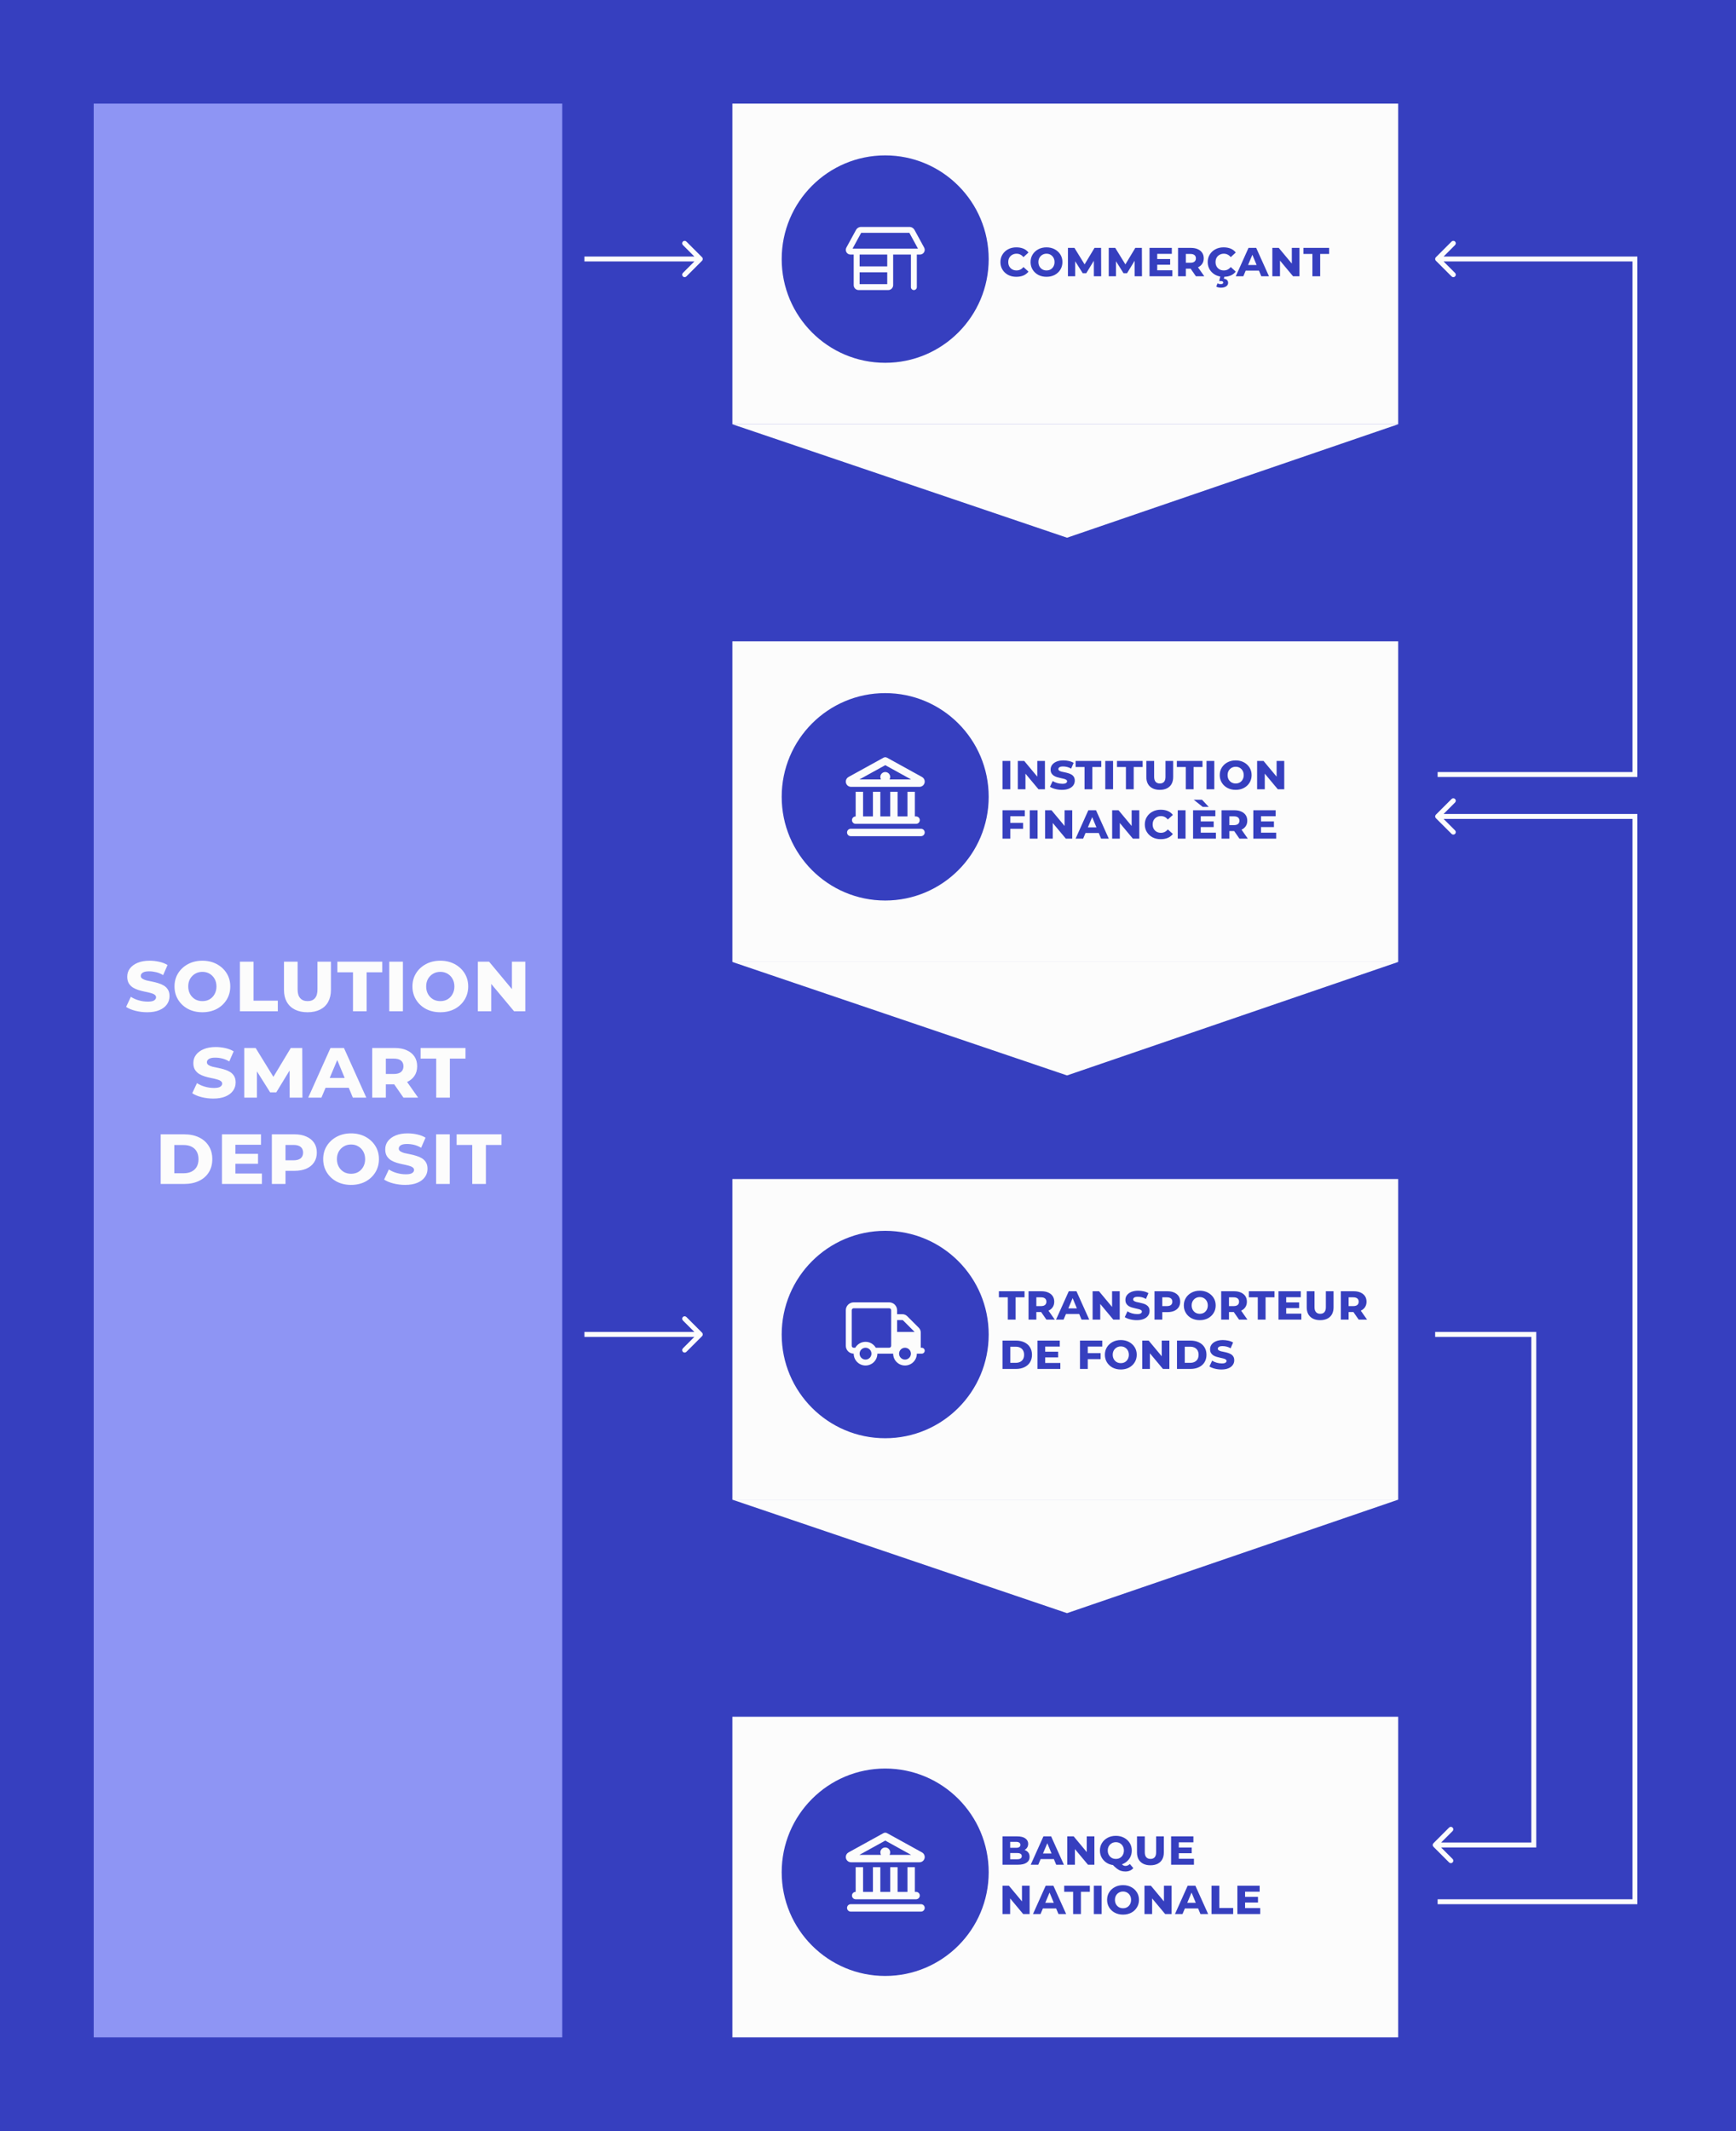
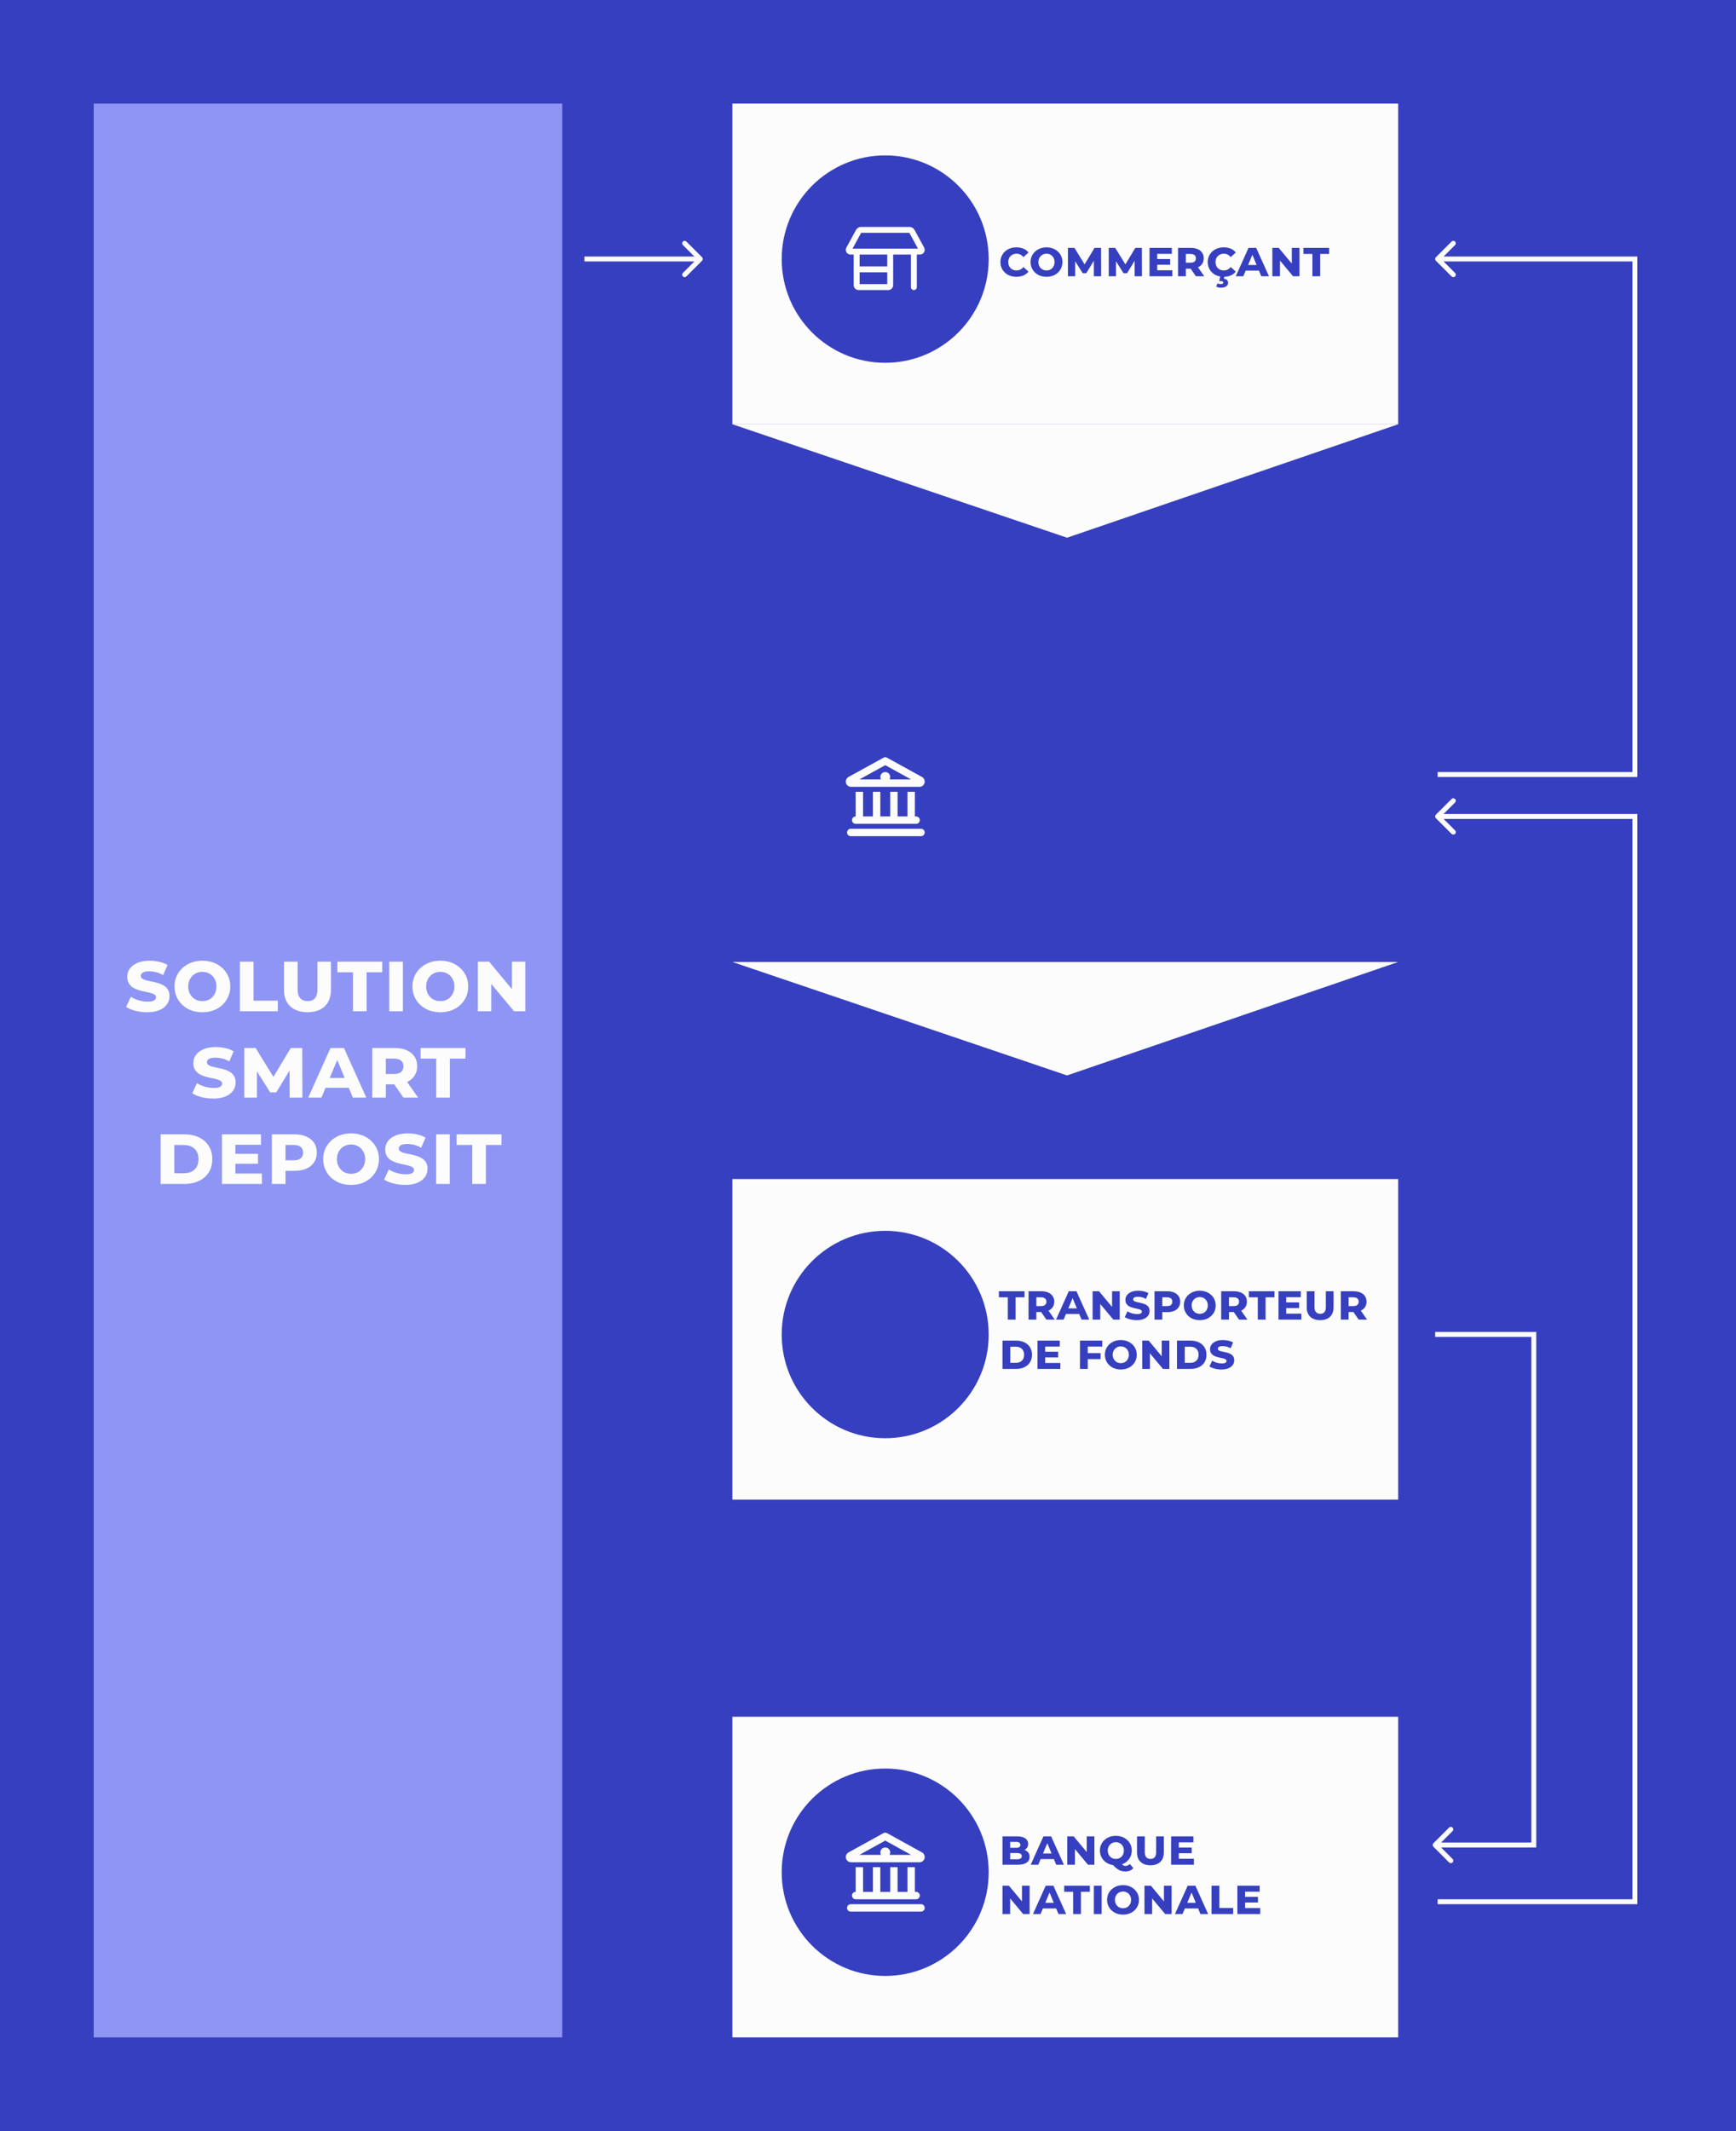
<svg xmlns="http://www.w3.org/2000/svg" width="704" height="864" viewBox="0 0 704 864" fill="none">
  <g clip-path="url(#clip0_1758_1986)">
    <rect width="704" height="864" fill="#FCFCFC" />
    <rect width="704" height="864" fill="#363FBF" />
    <g filter="url(#filter0_d_1758_1986)">
      <rect x="38" y="40" width="190" height="784" fill="#8E95F4" />
    </g>
    <path d="M68.747 403.875C68.747 405.135 68.385 406.255 67.662 407.235C66.962 408.215 65.935 408.985 64.582 409.545C63.252 410.105 61.607 410.385 59.647 410.385C58.037 410.385 56.45 410.187 54.887 409.79C53.347 409.393 52.098 408.868 51.142 408.215L53.067 404.12C53.977 404.727 55.038 405.205 56.252 405.555C57.465 405.905 58.702 406.08 59.962 406.08C61.198 406.08 62.062 405.905 62.552 405.555C63.042 405.205 63.287 404.797 63.287 404.33C63.287 403.863 63.065 403.49 62.622 403.21C62.202 402.93 61.642 402.708 60.942 402.545C60.265 402.358 59.507 402.183 58.667 402.02C57.85 401.857 57.022 401.647 56.182 401.39C55.365 401.133 54.607 400.795 53.907 400.375C53.23 399.932 52.67 399.36 52.227 398.66C51.807 397.937 51.597 397.038 51.597 395.965C51.597 394.705 51.958 393.597 52.682 392.64C53.428 391.66 54.478 390.89 55.832 390.33C57.185 389.77 58.795 389.49 60.662 389.49C61.922 389.49 63.205 389.63 64.512 389.91C65.818 390.19 66.962 390.633 67.942 391.24L66.157 395.335C65.247 394.775 64.302 394.378 63.322 394.145C62.365 393.912 61.408 393.795 60.452 393.795C59.285 393.795 58.433 393.97 57.897 394.32C57.36 394.67 57.092 395.113 57.092 395.65C57.092 396.117 57.302 396.49 57.722 396.77C58.142 397.05 58.69 397.283 59.367 397.47C60.067 397.633 60.837 397.797 61.677 397.96C62.517 398.123 63.345 398.333 64.162 398.59C64.978 398.823 65.737 399.15 66.437 399.57C67.137 399.99 67.697 400.55 68.117 401.25C68.537 401.927 68.747 402.802 68.747 403.875ZM82.074 410.385C79.904 410.385 77.967 409.942 76.264 409.055C74.561 408.145 73.219 406.897 72.239 405.31C71.259 403.723 70.769 401.927 70.769 399.92C70.769 397.913 71.259 396.128 72.239 394.565C73.219 393.002 74.561 391.765 76.264 390.855C77.967 389.945 79.904 389.49 82.074 389.49C84.244 389.49 86.181 389.945 87.884 390.855C89.587 391.765 90.929 393.002 91.909 394.565C92.889 396.128 93.379 397.913 93.379 399.92C93.379 401.927 92.889 403.723 91.909 405.31C90.929 406.897 89.587 408.145 87.884 409.055C86.181 409.942 84.244 410.385 82.074 410.385ZM82.074 405.87C83.194 405.87 84.174 405.625 85.014 405.135C85.877 404.622 86.554 403.91 87.044 403C87.534 402.09 87.779 401.075 87.779 399.955C87.779 398.788 87.534 397.762 87.044 396.875C86.554 395.988 85.877 395.288 85.014 394.775C84.174 394.262 83.194 394.005 82.074 394.005C80.977 394.005 79.997 394.262 79.134 394.775C78.271 395.288 77.582 395.988 77.069 396.875C76.579 397.762 76.334 398.777 76.334 399.92C76.334 401.063 76.579 402.09 77.069 403C77.582 403.91 78.271 404.622 79.134 405.135C79.997 405.625 80.977 405.87 82.074 405.87ZM97.293 410V389.875H102.823V405.695H112.658V410H97.293ZM124.684 410.385C122.7 410.385 120.997 410.023 119.574 409.3C118.15 408.577 117.054 407.538 116.284 406.185C115.537 404.808 115.164 403.187 115.164 401.32V389.875H120.694V401.145C120.694 402.708 121.044 403.887 121.744 404.68C122.444 405.473 123.447 405.87 124.754 405.87C126.06 405.87 127.052 405.473 127.729 404.68C128.405 403.887 128.744 402.708 128.744 401.145V389.875H134.204V401.32C134.204 403.187 133.83 404.808 133.084 406.185C132.337 407.538 131.252 408.577 129.829 409.3C128.405 410.023 126.69 410.385 124.684 410.385ZM143.148 410V394.18H136.813V389.875H155.013V394.18H148.678V410H143.148ZM157.859 410V389.875H163.389V410H157.859ZM178.563 410.385C176.393 410.385 174.457 409.942 172.753 409.055C171.05 408.145 169.708 406.897 168.728 405.31C167.748 403.723 167.258 401.927 167.258 399.92C167.258 397.913 167.748 396.128 168.728 394.565C169.708 393.002 171.05 391.765 172.753 390.855C174.457 389.945 176.393 389.49 178.563 389.49C180.733 389.49 182.67 389.945 184.373 390.855C186.077 391.765 187.418 393.002 188.398 394.565C189.378 396.128 189.868 397.913 189.868 399.92C189.868 401.927 189.378 403.723 188.398 405.31C187.418 406.897 186.077 408.145 184.373 409.055C182.67 409.942 180.733 410.385 178.563 410.385ZM178.563 405.87C179.683 405.87 180.663 405.625 181.503 405.135C182.367 404.622 183.043 403.91 183.533 403C184.023 402.09 184.268 401.075 184.268 399.955C184.268 398.788 184.023 397.762 183.533 396.875C183.043 395.988 182.367 395.288 181.503 394.775C180.663 394.262 179.683 394.005 178.563 394.005C177.467 394.005 176.487 394.262 175.623 394.775C174.76 395.288 174.072 395.988 173.558 396.875C173.068 397.762 172.823 398.777 172.823 399.92C172.823 401.063 173.068 402.09 173.558 403C174.072 403.91 174.76 404.622 175.623 405.135C176.487 405.625 177.467 405.87 178.563 405.87ZM193.782 410V389.875H198.332L209.672 403.49H207.607V389.875H213.032V410H208.482L197.107 396.385H199.207V410H193.782ZM95.561 438.875C95.561 440.135 95.199 441.255 94.476 442.235C93.776 443.215 92.749 443.985 91.396 444.545C90.066 445.105 88.421 445.385 86.461 445.385C84.851 445.385 83.264 445.187 81.701 444.79C80.161 444.393 78.912 443.868 77.956 443.215L79.881 439.12C80.791 439.727 81.852 440.205 83.066 440.555C84.279 440.905 85.516 441.08 86.776 441.08C88.012 441.08 88.876 440.905 89.366 440.555C89.856 440.205 90.101 439.797 90.101 439.33C90.101 438.863 89.879 438.49 89.436 438.21C89.016 437.93 88.456 437.708 87.756 437.545C87.079 437.358 86.321 437.183 85.481 437.02C84.664 436.857 83.836 436.647 82.996 436.39C82.179 436.133 81.421 435.795 80.721 435.375C80.044 434.932 79.484 434.36 79.041 433.66C78.621 432.937 78.411 432.038 78.411 430.965C78.411 429.705 78.772 428.597 79.496 427.64C80.242 426.66 81.292 425.89 82.646 425.33C83.999 424.77 85.609 424.49 87.476 424.49C88.736 424.49 90.019 424.63 91.326 424.91C92.632 425.19 93.776 425.633 94.756 426.24L92.971 430.335C92.061 429.775 91.116 429.378 90.136 429.145C89.179 428.912 88.222 428.795 87.266 428.795C86.099 428.795 85.247 428.97 84.711 429.32C84.174 429.67 83.906 430.113 83.906 430.65C83.906 431.117 84.116 431.49 84.536 431.77C84.956 432.05 85.504 432.283 86.181 432.47C86.881 432.633 87.651 432.797 88.491 432.96C89.331 433.123 90.159 433.333 90.976 433.59C91.792 433.823 92.551 434.15 93.251 434.57C93.951 434.99 94.511 435.55 94.931 436.25C95.351 436.927 95.561 437.802 95.561 438.875ZM99.053 445V424.875H103.673L112.003 438.42H109.763L117.918 424.875H122.573L122.643 445H117.463L117.428 432.75H118.198L112.038 442.865H109.553L103.183 432.75H104.198V445H99.053ZM124.993 445L134.023 424.875H139.483L148.548 445H143.088L135.843 427.535H137.698L130.348 445H124.993ZM129.928 441.01L131.363 437.02H141.303L142.738 441.01H129.928ZM150.938 445V424.875H160.108C161.974 424.875 163.573 425.178 164.903 425.785C166.256 426.368 167.306 427.208 168.053 428.305C168.799 429.402 169.173 430.732 169.173 432.295C169.173 433.812 168.799 435.118 168.053 436.215C167.306 437.312 166.256 438.152 164.903 438.735C163.573 439.318 161.974 439.61 160.108 439.61H153.983L156.468 437.265V445H150.938ZM163.608 445L158.533 437.685H164.413L169.558 445H163.608ZM156.468 437.895L154.438 435.41H159.723C161.006 435.41 161.974 435.142 162.628 434.605C163.281 434.045 163.608 433.275 163.608 432.295C163.608 431.292 163.281 430.522 162.628 429.985C161.974 429.448 161.006 429.18 159.723 429.18H154.438L156.468 426.695V437.895ZM176.9 445V429.18H170.565V424.875H188.765V429.18H182.43V445H176.9ZM65.164 480V459.875H74.649C76.959 459.875 78.966 460.283 80.669 461.1C82.395 461.917 83.725 463.083 84.659 464.6C85.615 466.093 86.094 467.878 86.094 469.955C86.094 472.008 85.615 473.793 84.659 475.31C83.725 476.803 82.395 477.958 80.669 478.775C78.966 479.592 76.959 480 74.649 480H65.164ZM70.694 475.66H74.474C75.71 475.66 76.772 475.438 77.659 474.995C78.569 474.552 79.269 473.91 79.759 473.07C80.249 472.207 80.494 471.168 80.494 469.955C80.494 468.718 80.249 467.68 79.759 466.84C79.269 465.977 78.569 465.323 77.659 464.88C76.772 464.437 75.71 464.215 74.474 464.215H70.694V475.66ZM94.912 467.785H104.642V471.81H94.912V467.785ZM95.472 475.765H106.217V480H90.013V459.875H105.832V464.11H95.472V475.765ZM110.247 480V459.875H119.417C121.284 459.875 122.882 460.178 124.212 460.785C125.565 461.368 126.615 462.208 127.362 463.305C128.109 464.402 128.482 465.732 128.482 467.295C128.482 468.812 128.109 470.13 127.362 471.25C126.615 472.37 125.565 473.222 124.212 473.805C122.882 474.388 121.284 474.68 119.417 474.68H113.292L115.777 472.265V480H110.247ZM115.777 472.895L113.747 470.41H119.032C120.315 470.41 121.284 470.142 121.937 469.605C122.59 469.045 122.917 468.275 122.917 467.295C122.917 466.292 122.59 465.522 121.937 464.985C121.284 464.448 120.315 464.18 119.032 464.18H113.747L115.777 461.695V472.895ZM142.367 480.385C140.197 480.385 138.26 479.942 136.557 479.055C134.854 478.145 133.512 476.897 132.532 475.31C131.552 473.723 131.062 471.927 131.062 469.92C131.062 467.913 131.552 466.128 132.532 464.565C133.512 463.002 134.854 461.765 136.557 460.855C138.26 459.945 140.197 459.49 142.367 459.49C144.537 459.49 146.474 459.945 148.177 460.855C149.88 461.765 151.222 463.002 152.202 464.565C153.182 466.128 153.672 467.913 153.672 469.92C153.672 471.927 153.182 473.723 152.202 475.31C151.222 476.897 149.88 478.145 148.177 479.055C146.474 479.942 144.537 480.385 142.367 480.385ZM142.367 475.87C143.487 475.87 144.467 475.625 145.307 475.135C146.17 474.622 146.847 473.91 147.337 473C147.827 472.09 148.072 471.075 148.072 469.955C148.072 468.788 147.827 467.762 147.337 466.875C146.847 465.988 146.17 465.288 145.307 464.775C144.467 464.262 143.487 464.005 142.367 464.005C141.27 464.005 140.29 464.262 139.427 464.775C138.564 465.288 137.875 465.988 137.362 466.875C136.872 467.762 136.627 468.777 136.627 469.92C136.627 471.063 136.872 472.09 137.362 473C137.875 473.91 138.564 474.622 139.427 475.135C140.29 475.625 141.27 475.87 142.367 475.87ZM173.371 473.875C173.371 475.135 173.009 476.255 172.286 477.235C171.586 478.215 170.559 478.985 169.206 479.545C167.876 480.105 166.231 480.385 164.271 480.385C162.661 480.385 161.074 480.187 159.511 479.79C157.971 479.393 156.722 478.868 155.766 478.215L157.691 474.12C158.601 474.727 159.662 475.205 160.876 475.555C162.089 475.905 163.326 476.08 164.586 476.08C165.822 476.08 166.686 475.905 167.176 475.555C167.666 475.205 167.911 474.797 167.911 474.33C167.911 473.863 167.689 473.49 167.246 473.21C166.826 472.93 166.266 472.708 165.566 472.545C164.889 472.358 164.131 472.183 163.291 472.02C162.474 471.857 161.646 471.647 160.806 471.39C159.989 471.133 159.231 470.795 158.531 470.375C157.854 469.932 157.294 469.36 156.851 468.66C156.431 467.937 156.221 467.038 156.221 465.965C156.221 464.705 156.582 463.597 157.306 462.64C158.052 461.66 159.102 460.89 160.456 460.33C161.809 459.77 163.419 459.49 165.286 459.49C166.546 459.49 167.829 459.63 169.136 459.91C170.442 460.19 171.586 460.633 172.566 461.24L170.781 465.335C169.871 464.775 168.926 464.378 167.946 464.145C166.989 463.912 166.032 463.795 165.076 463.795C163.909 463.795 163.057 463.97 162.521 464.32C161.984 464.67 161.716 465.113 161.716 465.65C161.716 466.117 161.926 466.49 162.346 466.77C162.766 467.05 163.314 467.283 163.991 467.47C164.691 467.633 165.461 467.797 166.301 467.96C167.141 468.123 167.969 468.333 168.786 468.59C169.602 468.823 170.361 469.15 171.061 469.57C171.761 469.99 172.321 470.55 172.741 471.25C173.161 471.927 173.371 472.802 173.371 473.875ZM176.863 480V459.875H182.393V480H176.863ZM191.512 480V464.18H185.177V459.875H203.377V464.18H197.042V480H191.512Z" fill="#FCFCFC" />
    <g filter="url(#filter1_d_1758_1986)">
      <rect x="297" y="40" width="270" height="130" fill="#FCFCFC" />
      <path d="M567 170L432.714 216L297 170L567 170Z" fill="#FCFCFC" />
    </g>
    <path d="M412.12 112.22C410.893 112.22 409.793 111.967 408.82 111.46C407.86 110.94 407.1 110.233 406.54 109.34C405.98 108.433 405.7 107.407 405.7 106.26C405.7 105.1 405.98 104.073 406.54 103.18C407.1 102.273 407.86 101.567 408.82 101.06C409.793 100.54 410.893 100.28 412.12 100.28C413.2 100.28 414.147 100.447 414.96 100.78C415.787 101.1 416.493 101.633 417.08 102.38L415.04 104.24C414.653 103.773 414.227 103.427 413.76 103.2C413.293 102.973 412.787 102.86 412.24 102.86C411.587 102.86 411.007 103.007 410.5 103.3C409.993 103.58 409.593 103.973 409.3 104.48C409.02 104.987 408.88 105.58 408.88 106.26C408.88 106.927 409.02 107.513 409.3 108.02C409.593 108.527 409.993 108.927 410.5 109.22C411.007 109.5 411.587 109.64 412.24 109.64C412.787 109.64 413.293 109.527 413.76 109.3C414.227 109.073 414.653 108.727 415.04 108.26L417.08 110.12C416.493 110.853 415.787 111.387 414.96 111.72C414.147 112.053 413.2 112.22 412.12 112.22ZM424.387 112.22C423.147 112.22 422.04 111.967 421.067 111.46C420.093 110.94 419.327 110.227 418.767 109.32C418.207 108.413 417.927 107.387 417.927 106.24C417.927 105.093 418.207 104.073 418.767 103.18C419.327 102.287 420.093 101.58 421.067 101.06C422.04 100.54 423.147 100.28 424.387 100.28C425.627 100.28 426.733 100.54 427.707 101.06C428.68 101.58 429.447 102.287 430.007 103.18C430.567 104.073 430.847 105.093 430.847 106.24C430.847 107.387 430.567 108.413 430.007 109.32C429.447 110.227 428.68 110.94 427.707 111.46C426.733 111.967 425.627 112.22 424.387 112.22ZM424.387 109.64C425.027 109.64 425.587 109.5 426.067 109.22C426.56 108.927 426.947 108.52 427.227 108C427.507 107.48 427.647 106.9 427.647 106.26C427.647 105.593 427.507 105.007 427.227 104.5C426.947 103.993 426.56 103.593 426.067 103.3C425.587 103.007 425.027 102.86 424.387 102.86C423.76 102.86 423.2 103.007 422.707 103.3C422.213 103.593 421.82 103.993 421.527 104.5C421.247 105.007 421.107 105.587 421.107 106.24C421.107 106.893 421.247 107.48 421.527 108C421.82 108.52 422.213 108.927 422.707 109.22C423.2 109.5 423.76 109.64 424.387 109.64ZM433.083 112V100.5H435.723L440.483 108.24H439.203L443.863 100.5H446.523L446.563 112H443.603L443.583 105H444.023L440.503 110.78H439.083L435.443 105H436.023V112H433.083ZM449.626 112V100.5H452.266L457.026 108.24H455.746L460.406 100.5H463.066L463.106 112H460.146L460.126 105H460.566L457.046 110.78H455.626L451.986 105H452.566V112H449.626ZM468.969 105.02H474.529V107.32H468.969V105.02ZM469.289 109.58H475.429V112H466.169V100.5H475.209V102.92H469.289V109.58ZM477.731 112V100.5H482.971C484.038 100.5 484.951 100.673 485.711 101.02C486.485 101.353 487.085 101.833 487.511 102.46C487.938 103.087 488.151 103.847 488.151 104.74C488.151 105.607 487.938 106.353 487.511 106.98C487.085 107.607 486.485 108.087 485.711 108.42C484.951 108.753 484.038 108.92 482.971 108.92H479.471L480.891 107.58V112H477.731ZM484.971 112L482.071 107.82H485.431L488.371 112H484.971ZM480.891 107.94L479.731 106.52H482.751C483.485 106.52 484.038 106.367 484.411 106.06C484.785 105.74 484.971 105.3 484.971 104.74C484.971 104.167 484.785 103.727 484.411 103.42C484.038 103.113 483.485 102.96 482.751 102.96H479.731L480.891 101.54V107.94ZM496.183 112.22C494.956 112.22 493.856 111.967 492.883 111.46C491.923 110.94 491.163 110.233 490.603 109.34C490.043 108.433 489.763 107.407 489.763 106.26C489.763 105.1 490.043 104.073 490.603 103.18C491.163 102.273 491.923 101.567 492.883 101.06C493.856 100.54 494.956 100.28 496.183 100.28C497.263 100.28 498.209 100.447 499.023 100.78C499.849 101.1 500.556 101.633 501.143 102.38L499.103 104.24C498.716 103.773 498.289 103.427 497.823 103.2C497.356 102.973 496.849 102.86 496.303 102.86C495.649 102.86 495.069 103.007 494.563 103.3C494.056 103.58 493.656 103.973 493.363 104.48C493.083 104.987 492.943 105.58 492.943 106.26C492.943 106.927 493.083 107.513 493.363 108.02C493.656 108.527 494.056 108.927 494.563 109.22C495.069 109.5 495.649 109.64 496.303 109.64C496.849 109.64 497.356 109.527 497.823 109.3C498.289 109.073 498.716 108.727 499.103 108.26L501.143 110.12C500.556 110.853 499.849 111.387 499.023 111.72C498.209 112.053 497.263 112.22 496.183 112.22ZM495.103 116.64C494.756 116.64 494.416 116.6 494.083 116.52C493.763 116.44 493.483 116.34 493.243 116.22L493.723 114.88C493.923 114.973 494.129 115.047 494.342 115.1C494.556 115.153 494.783 115.18 495.023 115.18C495.396 115.18 495.663 115.12 495.823 115C495.983 114.88 496.063 114.727 496.063 114.54C496.063 114.367 495.983 114.227 495.823 114.12C495.676 114.013 495.429 113.96 495.083 113.96H494.403L494.923 111.84H496.583L496.303 113C496.903 113.067 497.343 113.253 497.623 113.56C497.903 113.88 498.043 114.247 498.043 114.66C498.043 115.26 497.776 115.74 497.243 116.1C496.709 116.46 495.996 116.64 495.103 116.64ZM501.148 112L506.308 100.5H509.428L514.608 112H511.488L507.348 102.02H508.408L504.208 112H501.148ZM503.968 109.72L504.788 107.44H510.468L511.288 109.72H503.968ZM515.974 112V100.5H518.574L525.054 108.28H523.874V100.5H526.974V112H524.374L517.874 104.22H519.074V112H515.974ZM532.216 112V102.96H528.596V100.5H538.996V102.96H535.376V112H532.216Z" fill="#363FBF" />
    <g filter="url(#filter2_d_1758_1986)">
-       <rect x="297" y="258" width="270" height="130" fill="#FCFCFC" />
      <path d="M567 388L432.714 434L297 388L567 388Z" fill="#FCFCFC" />
    </g>
    <path d="M406.54 320V308.5H409.7V320H406.54ZM412.751 320V308.5H415.351L421.831 316.28H420.651V308.5H423.751V320H421.151L414.651 312.22H415.851V320H412.751ZM435.853 316.5C435.853 317.22 435.646 317.86 435.233 318.42C434.833 318.98 434.246 319.42 433.473 319.74C432.713 320.06 431.773 320.22 430.653 320.22C429.733 320.22 428.826 320.107 427.933 319.88C427.053 319.653 426.34 319.353 425.793 318.98L426.893 316.64C427.413 316.987 428.02 317.26 428.713 317.46C429.406 317.66 430.113 317.76 430.833 317.76C431.54 317.76 432.033 317.66 432.313 317.46C432.593 317.26 432.733 317.027 432.733 316.76C432.733 316.493 432.606 316.28 432.353 316.12C432.113 315.96 431.793 315.833 431.393 315.74C431.006 315.633 430.573 315.533 430.093 315.44C429.626 315.347 429.153 315.227 428.673 315.08C428.206 314.933 427.773 314.74 427.373 314.5C426.986 314.247 426.666 313.92 426.413 313.52C426.173 313.107 426.053 312.593 426.053 311.98C426.053 311.26 426.26 310.627 426.673 310.08C427.1 309.52 427.7 309.08 428.473 308.76C429.246 308.44 430.166 308.28 431.233 308.28C431.953 308.28 432.686 308.36 433.433 308.52C434.18 308.68 434.833 308.933 435.393 309.28L434.373 311.62C433.853 311.3 433.313 311.073 432.753 310.94C432.206 310.807 431.66 310.74 431.113 310.74C430.446 310.74 429.96 310.84 429.653 311.04C429.346 311.24 429.193 311.493 429.193 311.8C429.193 312.067 429.313 312.28 429.553 312.44C429.793 312.6 430.106 312.733 430.493 312.84C430.893 312.933 431.333 313.027 431.813 313.12C432.293 313.213 432.766 313.333 433.233 313.48C433.7 313.613 434.133 313.8 434.533 314.04C434.933 314.28 435.253 314.6 435.493 315C435.733 315.387 435.853 315.887 435.853 316.5ZM439.813 320V310.96H436.193V308.5H446.593V310.96H442.973V320H439.813ZM448.22 320V308.5H451.38V320H448.22ZM456.591 320V310.96H452.971V308.5H463.371V310.96H459.751V320H456.591ZM470.317 320.22C469.184 320.22 468.21 320.013 467.397 319.6C466.584 319.187 465.957 318.593 465.517 317.82C465.09 317.033 464.877 316.107 464.877 315.04V308.5H468.037V314.94C468.037 315.833 468.237 316.507 468.637 316.96C469.037 317.413 469.61 317.64 470.357 317.64C471.104 317.64 471.67 317.413 472.057 316.96C472.444 316.507 472.637 315.833 472.637 314.94V308.5H475.757V315.04C475.757 316.107 475.544 317.033 475.117 317.82C474.69 318.593 474.07 319.187 473.257 319.6C472.444 320.013 471.464 320.22 470.317 320.22ZM480.868 320V310.96H477.248V308.5H487.648V310.96H484.028V320H480.868ZM489.274 320V308.5H492.434V320H489.274ZM501.105 320.22C499.865 320.22 498.759 319.967 497.785 319.46C496.812 318.94 496.045 318.227 495.485 317.32C494.925 316.413 494.645 315.387 494.645 314.24C494.645 313.093 494.925 312.073 495.485 311.18C496.045 310.287 496.812 309.58 497.785 309.06C498.759 308.54 499.865 308.28 501.105 308.28C502.345 308.28 503.452 308.54 504.425 309.06C505.399 309.58 506.165 310.287 506.725 311.18C507.285 312.073 507.565 313.093 507.565 314.24C507.565 315.387 507.285 316.413 506.725 317.32C506.165 318.227 505.399 318.94 504.425 319.46C503.452 319.967 502.345 320.22 501.105 320.22ZM501.105 317.64C501.745 317.64 502.305 317.5 502.785 317.22C503.279 316.927 503.665 316.52 503.945 316C504.225 315.48 504.365 314.9 504.365 314.26C504.365 313.593 504.225 313.007 503.945 312.5C503.665 311.993 503.279 311.593 502.785 311.3C502.305 311.007 501.745 310.86 501.105 310.86C500.479 310.86 499.919 311.007 499.425 311.3C498.932 311.593 498.539 311.993 498.245 312.5C497.965 313.007 497.825 313.587 497.825 314.24C497.825 314.893 497.965 315.48 498.245 316C498.539 316.52 498.932 316.927 499.425 317.22C499.919 317.5 500.479 317.64 501.105 317.64ZM509.802 320V308.5H512.402L518.882 316.28H517.702V308.5H520.802V320H518.202L511.702 312.22H512.902V320H509.802ZM409.38 333.6H414.9V336.02H409.38V333.6ZM409.7 340H406.54V328.5H415.58V330.92H409.7V340ZM417.614 340V328.5H420.774V340H417.614ZM423.825 340V328.5H426.425L432.905 336.28H431.725V328.5H434.825V340H432.225L425.725 332.22H426.925V340H423.825ZM436.187 340L441.347 328.5H444.467L449.647 340H446.527L442.387 330.02H443.447L439.247 340H436.187ZM439.007 337.72L439.827 335.44H445.507L446.327 337.72H439.007ZM451.013 340V328.5H453.613L460.093 336.28H458.913V328.5H462.013V340H459.413L452.913 332.22H454.113V340H451.013ZM470.675 340.22C469.448 340.22 468.348 339.967 467.375 339.46C466.415 338.94 465.655 338.233 465.095 337.34C464.535 336.433 464.255 335.407 464.255 334.26C464.255 333.1 464.535 332.073 465.095 331.18C465.655 330.273 466.415 329.567 467.375 329.06C468.348 328.54 469.448 328.28 470.675 328.28C471.755 328.28 472.701 328.447 473.515 328.78C474.341 329.1 475.048 329.633 475.635 330.38L473.595 332.24C473.208 331.773 472.781 331.427 472.315 331.2C471.848 330.973 471.341 330.86 470.795 330.86C470.141 330.86 469.561 331.007 469.055 331.3C468.548 331.58 468.148 331.973 467.855 332.48C467.575 332.987 467.435 333.58 467.435 334.26C467.435 334.927 467.575 335.513 467.855 336.02C468.148 336.527 468.548 336.927 469.055 337.22C469.561 337.5 470.141 337.64 470.795 337.64C471.341 337.64 471.848 337.527 472.315 337.3C472.781 337.073 473.208 336.727 473.595 336.26L475.635 338.12C475.048 338.853 474.341 339.387 473.515 339.72C472.701 340.053 471.755 340.22 470.675 340.22ZM477.614 340V328.5H480.774V340H477.614ZM486.625 333.02H492.185V335.32H486.625V333.02ZM486.945 337.58H493.085V340H483.825V328.5H492.865V330.92H486.945V337.58ZM487.725 327.12L484.105 324.24H487.465L490.165 327.12H487.725ZM495.388 340V328.5H500.628C501.694 328.5 502.608 328.673 503.368 329.02C504.141 329.353 504.741 329.833 505.168 330.46C505.594 331.087 505.808 331.847 505.808 332.74C505.808 333.607 505.594 334.353 505.168 334.98C504.741 335.607 504.141 336.087 503.368 336.42C502.608 336.753 501.694 336.92 500.628 336.92H497.128L498.548 335.58V340H495.388ZM502.628 340L499.728 335.82H503.088L506.028 340H502.628ZM498.548 335.94L497.388 334.52H500.408C501.141 334.52 501.694 334.367 502.068 334.06C502.441 333.74 502.628 333.3 502.628 332.74C502.628 332.167 502.441 331.727 502.068 331.42C501.694 331.113 501.141 330.96 500.408 330.96H497.388L498.548 329.54V335.94ZM511.059 333.02H516.619V335.32H511.059V333.02ZM511.379 337.58H517.519V340H508.259V328.5H517.299V330.92H511.379V337.58Z" fill="#363FBF" />
    <g filter="url(#filter3_d_1758_1986)">
      <rect x="297" y="476" width="270" height="130" fill="#FCFCFC" />
-       <path d="M567 606L432.714 652L297 606L567 606Z" fill="#FCFCFC" />
    </g>
    <path d="M408.7 535V525.96H405.08V523.5H415.48V525.96H411.86V535H408.7ZM417.106 535V523.5H422.346C423.413 523.5 424.326 523.673 425.086 524.02C425.86 524.353 426.46 524.833 426.886 525.46C427.313 526.087 427.526 526.847 427.526 527.74C427.526 528.607 427.313 529.353 426.886 529.98C426.46 530.607 425.86 531.087 425.086 531.42C424.326 531.753 423.413 531.92 422.346 531.92H418.846L420.266 530.58V535H417.106ZM424.346 535L421.446 530.82H424.806L427.746 535H424.346ZM420.266 530.94L419.106 529.52H422.126C422.86 529.52 423.413 529.367 423.786 529.06C424.16 528.74 424.346 528.3 424.346 527.74C424.346 527.167 424.16 526.727 423.786 526.42C423.413 526.113 422.86 525.96 422.126 525.96H419.106L420.266 524.54V530.94ZM428.257 535L433.418 523.5H436.538L441.718 535H438.598L434.458 525.02H435.518L431.318 535H428.257ZM431.077 532.72L431.898 530.44H437.578L438.398 532.72H431.077ZM443.083 535V523.5H445.683L452.163 531.28H450.983V523.5H454.083V535H451.483L444.983 527.22H446.183V535H443.083ZM466.185 531.5C466.185 532.22 465.978 532.86 465.565 533.42C465.165 533.98 464.578 534.42 463.805 534.74C463.045 535.06 462.105 535.22 460.985 535.22C460.065 535.22 459.158 535.107 458.265 534.88C457.385 534.653 456.672 534.353 456.125 533.98L457.225 531.64C457.745 531.987 458.352 532.26 459.045 532.46C459.738 532.66 460.445 532.76 461.165 532.76C461.872 532.76 462.365 532.66 462.645 532.46C462.925 532.26 463.065 532.027 463.065 531.76C463.065 531.493 462.938 531.28 462.685 531.12C462.445 530.96 462.125 530.833 461.725 530.74C461.338 530.633 460.905 530.533 460.425 530.44C459.958 530.347 459.485 530.227 459.005 530.08C458.538 529.933 458.105 529.74 457.705 529.5C457.318 529.247 456.998 528.92 456.745 528.52C456.505 528.107 456.385 527.593 456.385 526.98C456.385 526.26 456.592 525.627 457.005 525.08C457.432 524.52 458.032 524.08 458.805 523.76C459.578 523.44 460.498 523.28 461.565 523.28C462.285 523.28 463.018 523.36 463.765 523.52C464.512 523.68 465.165 523.933 465.725 524.28L464.705 526.62C464.185 526.3 463.645 526.073 463.085 525.94C462.538 525.807 461.992 525.74 461.445 525.74C460.778 525.74 460.292 525.84 459.985 526.04C459.678 526.24 459.525 526.493 459.525 526.8C459.525 527.067 459.645 527.28 459.885 527.44C460.125 527.6 460.438 527.733 460.825 527.84C461.225 527.933 461.665 528.027 462.145 528.12C462.625 528.213 463.098 528.333 463.565 528.48C464.032 528.613 464.465 528.8 464.865 529.04C465.265 529.28 465.585 529.6 465.825 530C466.065 530.387 466.185 530.887 466.185 531.5ZM468.181 535V523.5H473.421C474.487 523.5 475.401 523.673 476.161 524.02C476.934 524.353 477.534 524.833 477.961 525.46C478.387 526.087 478.601 526.847 478.601 527.74C478.601 528.607 478.387 529.36 477.961 530C477.534 530.64 476.934 531.127 476.161 531.46C475.401 531.793 474.487 531.96 473.421 531.96H469.921L471.341 530.58V535H468.181ZM471.341 530.94L470.181 529.52H473.201C473.934 529.52 474.487 529.367 474.861 529.06C475.234 528.74 475.421 528.3 475.421 527.74C475.421 527.167 475.234 526.727 474.861 526.42C474.487 526.113 473.934 525.96 473.201 525.96H470.181L471.341 524.54V530.94ZM486.535 535.22C485.295 535.22 484.188 534.967 483.215 534.46C482.242 533.94 481.475 533.227 480.915 532.32C480.355 531.413 480.075 530.387 480.075 529.24C480.075 528.093 480.355 527.073 480.915 526.18C481.475 525.287 482.242 524.58 483.215 524.06C484.188 523.54 485.295 523.28 486.535 523.28C487.775 523.28 488.882 523.54 489.855 524.06C490.828 524.58 491.595 525.287 492.155 526.18C492.715 527.073 492.995 528.093 492.995 529.24C492.995 530.387 492.715 531.413 492.155 532.32C491.595 533.227 490.828 533.94 489.855 534.46C488.882 534.967 487.775 535.22 486.535 535.22ZM486.535 532.64C487.175 532.64 487.735 532.5 488.215 532.22C488.708 531.927 489.095 531.52 489.375 531C489.655 530.48 489.795 529.9 489.795 529.26C489.795 528.593 489.655 528.007 489.375 527.5C489.095 526.993 488.708 526.593 488.215 526.3C487.735 526.007 487.175 525.86 486.535 525.86C485.908 525.86 485.348 526.007 484.855 526.3C484.362 526.593 483.968 526.993 483.675 527.5C483.395 528.007 483.255 528.587 483.255 529.24C483.255 529.893 483.395 530.48 483.675 531C483.968 531.52 484.362 531.927 484.855 532.22C485.348 532.5 485.908 532.64 486.535 532.64ZM495.231 535V523.5H500.471C501.538 523.5 502.451 523.673 503.211 524.02C503.985 524.353 504.585 524.833 505.011 525.46C505.438 526.087 505.651 526.847 505.651 527.74C505.651 528.607 505.438 529.353 505.011 529.98C504.585 530.607 503.985 531.087 503.211 531.42C502.451 531.753 501.538 531.92 500.471 531.92H496.971L498.391 530.58V535H495.231ZM502.471 535L499.571 530.82H502.931L505.871 535H502.471ZM498.391 530.94L497.231 529.52H500.251C500.985 529.52 501.538 529.367 501.911 529.06C502.285 528.74 502.471 528.3 502.471 527.74C502.471 527.167 502.285 526.727 501.911 526.42C501.538 526.113 500.985 525.96 500.251 525.96H497.231L498.391 524.54V530.94ZM510.067 535V525.96H506.447V523.5H516.847V525.96H513.227V535H510.067ZM521.274 528.02H526.834V530.32H521.274V528.02ZM521.594 532.58H527.734V535H518.474V523.5H527.514V525.92H521.594V532.58ZM535.356 535.22C534.223 535.22 533.249 535.013 532.436 534.6C531.623 534.187 530.996 533.593 530.556 532.82C530.129 532.033 529.916 531.107 529.916 530.04V523.5H533.076V529.94C533.076 530.833 533.276 531.507 533.676 531.96C534.076 532.413 534.649 532.64 535.396 532.64C536.143 532.64 536.709 532.413 537.096 531.96C537.483 531.507 537.676 530.833 537.676 529.94V523.5H540.796V530.04C540.796 531.107 540.583 532.033 540.156 532.82C539.729 533.593 539.109 534.187 538.296 534.6C537.483 535.013 536.503 535.22 535.356 535.22ZM543.747 535V523.5H548.987C550.054 523.5 550.967 523.673 551.727 524.02C552.5 524.353 553.1 524.833 553.527 525.46C553.954 526.087 554.167 526.847 554.167 527.74C554.167 528.607 553.954 529.353 553.527 529.98C553.1 530.607 552.5 531.087 551.727 531.42C550.967 531.753 550.054 531.92 548.987 531.92H545.487L546.907 530.58V535H543.747ZM550.987 535L548.087 530.82H551.447L554.387 535H550.987ZM546.907 530.94L545.747 529.52H548.767C549.5 529.52 550.054 529.367 550.427 529.06C550.8 528.74 550.987 528.3 550.987 527.74C550.987 527.167 550.8 526.727 550.427 526.42C550.054 526.113 549.5 525.96 548.767 525.96H545.747L546.907 524.54V530.94ZM406.54 555V543.5H411.96C413.28 543.5 414.427 543.733 415.4 544.2C416.387 544.667 417.147 545.333 417.68 546.2C418.227 547.053 418.5 548.073 418.5 549.26C418.5 550.433 418.227 551.453 417.68 552.32C417.147 553.173 416.387 553.833 415.4 554.3C414.427 554.767 413.28 555 411.96 555H406.54ZM409.7 552.52H411.86C412.567 552.52 413.173 552.393 413.68 552.14C414.2 551.887 414.6 551.52 414.88 551.04C415.16 550.547 415.3 549.953 415.3 549.26C415.3 548.553 415.16 547.96 414.88 547.48C414.6 546.987 414.2 546.613 413.68 546.36C413.173 546.107 412.567 545.98 411.86 545.98H409.7V552.52ZM423.539 548.02H429.099V550.32H423.539V548.02ZM423.859 552.58H429.999V555H420.739V543.5H429.779V545.92H423.859V552.58ZM440.806 548.6H446.326V551.02H440.806V548.6ZM441.126 555H437.966V543.5H447.006V545.92H441.126V555ZM454.523 555.22C453.283 555.22 452.177 554.967 451.203 554.46C450.23 553.94 449.463 553.227 448.903 552.32C448.343 551.413 448.063 550.387 448.063 549.24C448.063 548.093 448.343 547.073 448.903 546.18C449.463 545.287 450.23 544.58 451.203 544.06C452.177 543.54 453.283 543.28 454.523 543.28C455.763 543.28 456.87 543.54 457.843 544.06C458.817 544.58 459.583 545.287 460.143 546.18C460.703 547.073 460.983 548.093 460.983 549.24C460.983 550.387 460.703 551.413 460.143 552.32C459.583 553.227 458.817 553.94 457.843 554.46C456.87 554.967 455.763 555.22 454.523 555.22ZM454.523 552.64C455.163 552.64 455.723 552.5 456.203 552.22C456.697 551.927 457.083 551.52 457.363 551C457.643 550.48 457.783 549.9 457.783 549.26C457.783 548.593 457.643 548.007 457.363 547.5C457.083 546.993 456.697 546.593 456.203 546.3C455.723 546.007 455.163 545.86 454.523 545.86C453.897 545.86 453.337 546.007 452.843 546.3C452.35 546.593 451.957 546.993 451.663 547.5C451.383 548.007 451.243 548.587 451.243 549.24C451.243 549.893 451.383 550.48 451.663 551C451.957 551.52 452.35 551.927 452.843 552.22C453.337 552.5 453.897 552.64 454.523 552.64ZM463.22 555V543.5H465.82L472.3 551.28H471.12V543.5H474.22V555H471.62L465.12 547.22H466.32V555H463.22ZM477.302 555V543.5H482.722C484.042 543.5 485.188 543.733 486.162 544.2C487.148 544.667 487.908 545.333 488.442 546.2C488.988 547.053 489.262 548.073 489.262 549.26C489.262 550.433 488.988 551.453 488.442 552.32C487.908 553.173 487.148 553.833 486.162 554.3C485.188 554.767 484.042 555 482.722 555H477.302ZM480.462 552.52H482.622C483.328 552.52 483.935 552.393 484.442 552.14C484.962 551.887 485.362 551.52 485.642 551.04C485.922 550.547 486.062 549.953 486.062 549.26C486.062 548.553 485.922 547.96 485.642 547.48C485.362 546.987 484.962 546.613 484.442 546.36C483.935 546.107 483.328 545.98 482.622 545.98H480.462V552.52ZM500.521 551.5C500.521 552.22 500.314 552.86 499.901 553.42C499.501 553.98 498.914 554.42 498.141 554.74C497.381 555.06 496.441 555.22 495.321 555.22C494.401 555.22 493.494 555.107 492.601 554.88C491.721 554.653 491.008 554.353 490.461 553.98L491.561 551.64C492.081 551.987 492.688 552.26 493.381 552.46C494.074 552.66 494.781 552.76 495.501 552.76C496.208 552.76 496.701 552.66 496.981 552.46C497.261 552.26 497.401 552.027 497.401 551.76C497.401 551.493 497.274 551.28 497.021 551.12C496.781 550.96 496.461 550.833 496.061 550.74C495.674 550.633 495.241 550.533 494.761 550.44C494.294 550.347 493.821 550.227 493.341 550.08C492.874 549.933 492.441 549.74 492.041 549.5C491.654 549.247 491.334 548.92 491.081 548.52C490.841 548.107 490.721 547.593 490.721 546.98C490.721 546.26 490.928 545.627 491.341 545.08C491.768 544.52 492.368 544.08 493.141 543.76C493.914 543.44 494.834 543.28 495.901 543.28C496.621 543.28 497.354 543.36 498.101 543.52C498.848 543.68 499.501 543.933 500.061 544.28L499.041 546.62C498.521 546.3 497.981 546.073 497.421 545.94C496.874 545.807 496.328 545.74 495.781 545.74C495.114 545.74 494.628 545.84 494.321 546.04C494.014 546.24 493.861 546.493 493.861 546.8C493.861 547.067 493.981 547.28 494.221 547.44C494.461 547.6 494.774 547.733 495.161 547.84C495.561 547.933 496.001 548.027 496.481 548.12C496.961 548.213 497.434 548.333 497.901 548.48C498.368 548.613 498.801 548.8 499.201 549.04C499.601 549.28 499.921 549.6 500.161 550C500.401 550.387 500.521 550.887 500.521 551.5Z" fill="#363FBF" />
    <path d="M581.293 748.707C580.902 748.317 580.902 747.683 581.293 747.293L587.657 740.929C588.047 740.538 588.681 740.538 589.071 740.929C589.462 741.319 589.462 741.953 589.071 742.343L583.414 748L589.071 753.657C589.462 754.047 589.462 754.681 589.071 755.071C588.681 755.462 588.047 755.462 587.657 755.071L581.293 748.707ZM622 748L623 748L623 749L622 749L622 748ZM622 541L622 540L623 540L623 541L622 541ZM582 748L582 747L622 747L622 748L622 749L582 749L582 748ZM622 748L621 748L621 541L622 541L623 541L623 748L622 748ZM622 541L622 542L582 542L582 541L582 540L622 540L622 541Z" fill="#FCFCFC" />
    <g filter="url(#filter4_d_1758_1986)">
      <rect x="297" y="694" width="270" height="130" fill="#FCFCFC" />
    </g>
    <path d="M406.54 756V744.5H412.42C413.94 744.5 415.073 744.78 415.82 745.34C416.58 745.9 416.96 746.627 416.96 747.52C416.96 748.4 416.64 749.113 416 749.66C415.373 750.207 414.493 750.48 413.36 750.48L413.68 749.72C414.867 749.72 415.807 749.993 416.5 750.54C417.193 751.073 417.54 751.84 417.54 752.84C417.54 753.827 417.133 754.6 416.32 755.16C415.507 755.72 414.313 756 412.74 756H406.54ZM409.66 753.78H412.52C413.12 753.78 413.573 753.673 413.88 753.46C414.2 753.247 414.36 752.933 414.36 752.52C414.36 752.093 414.2 751.78 413.88 751.58C413.573 751.367 413.12 751.26 412.52 751.26H409.34V749.14H412.02C412.607 749.14 413.047 749.04 413.34 748.84C413.647 748.64 413.8 748.34 413.8 747.94C413.8 747.54 413.647 747.24 413.34 747.04C413.047 746.827 412.607 746.72 412.02 746.72H409.66V753.78ZM417.984 756L423.144 744.5H426.264L431.444 756H428.324L424.184 746.02H425.244L421.044 756H417.984ZM420.804 753.72L421.624 751.44H427.304L428.124 753.72H420.804ZM432.81 756V744.5H435.41L441.89 752.28H440.71V744.5H443.81V756H441.21L434.71 748.22H435.91V756H432.81ZM452.512 756.22C451.272 756.22 450.165 755.967 449.192 755.46C448.218 754.94 447.452 754.227 446.892 753.32C446.332 752.413 446.052 751.387 446.052 750.24C446.052 749.093 446.332 748.073 446.892 747.18C447.452 746.287 448.218 745.58 449.192 745.06C450.165 744.54 451.272 744.28 452.512 744.28C453.752 744.28 454.858 744.54 455.832 745.06C456.805 745.58 457.572 746.287 458.132 747.18C458.692 748.073 458.972 749.093 458.972 750.24C458.972 751.387 458.692 752.413 458.132 753.32C457.572 754.227 456.805 754.94 455.832 755.46C454.858 755.967 453.752 756.22 452.512 756.22ZM456.372 758.74C455.705 758.74 455.092 758.647 454.532 758.46C453.985 758.287 453.425 757.973 452.852 757.52C452.292 757.08 451.652 756.48 450.932 755.72L454.252 754.92C454.545 755.32 454.798 755.633 455.012 755.86C455.238 756.087 455.465 756.247 455.692 756.34C455.918 756.433 456.165 756.48 456.432 756.48C457.072 756.48 457.652 756.22 458.172 755.7L459.592 757.36C459.205 757.827 458.738 758.173 458.192 758.4C457.645 758.627 457.038 758.74 456.372 758.74ZM452.512 753.64C453.152 753.64 453.712 753.5 454.192 753.22C454.685 752.927 455.072 752.52 455.352 752C455.632 751.48 455.772 750.893 455.772 750.24C455.772 749.587 455.632 749.007 455.352 748.5C455.072 747.993 454.685 747.593 454.192 747.3C453.712 747.007 453.152 746.86 452.512 746.86C451.885 746.86 451.325 747.007 450.832 747.3C450.338 747.593 449.945 747.993 449.652 748.5C449.372 749.007 449.232 749.587 449.232 750.24C449.232 750.893 449.372 751.48 449.652 752C449.945 752.52 450.338 752.927 450.832 753.22C451.325 753.5 451.885 753.64 452.512 753.64ZM466.528 756.22C465.395 756.22 464.421 756.013 463.608 755.6C462.795 755.187 462.168 754.593 461.728 753.82C461.301 753.033 461.088 752.107 461.088 751.04V744.5H464.248V750.94C464.248 751.833 464.448 752.507 464.848 752.96C465.248 753.413 465.821 753.64 466.568 753.64C467.315 753.64 467.881 753.413 468.268 752.96C468.655 752.507 468.848 751.833 468.848 750.94V744.5H471.968V751.04C471.968 752.107 471.755 753.033 471.328 753.82C470.901 754.593 470.281 755.187 469.468 755.6C468.655 756.013 467.675 756.22 466.528 756.22ZM477.719 749.02H483.279V751.32H477.719V749.02ZM478.039 753.58H484.179V756H474.919V744.5H483.959V746.92H478.039V753.58ZM406.54 776V764.5H409.14L415.62 772.28H414.44V764.5H417.54V776H414.94L408.44 768.22H409.64V776H406.54ZM418.902 776L424.062 764.5H427.182L432.362 776H429.242L425.102 766.02H426.162L421.962 776H418.902ZM421.722 773.72L422.542 771.44H428.222L429.042 773.72H421.722ZM435.184 776V766.96H431.564V764.5H441.964V766.96H438.344V776H435.184ZM443.591 776V764.5H446.751V776H443.591ZM455.422 776.22C454.182 776.22 453.075 775.967 452.102 775.46C451.128 774.94 450.362 774.227 449.802 773.32C449.242 772.413 448.962 771.387 448.962 770.24C448.962 769.093 449.242 768.073 449.802 767.18C450.362 766.287 451.128 765.58 452.102 765.06C453.075 764.54 454.182 764.28 455.422 764.28C456.662 764.28 457.768 764.54 458.742 765.06C459.715 765.58 460.482 766.287 461.042 767.18C461.602 768.073 461.882 769.093 461.882 770.24C461.882 771.387 461.602 772.413 461.042 773.32C460.482 774.227 459.715 774.94 458.742 775.46C457.768 775.967 456.662 776.22 455.422 776.22ZM455.422 773.64C456.062 773.64 456.622 773.5 457.102 773.22C457.595 772.927 457.982 772.52 458.262 772C458.542 771.48 458.682 770.9 458.682 770.26C458.682 769.593 458.542 769.007 458.262 768.5C457.982 767.993 457.595 767.593 457.102 767.3C456.622 767.007 456.062 766.86 455.422 766.86C454.795 766.86 454.235 767.007 453.742 767.3C453.248 767.593 452.855 767.993 452.562 768.5C452.282 769.007 452.142 769.587 452.142 770.24C452.142 770.893 452.282 771.48 452.562 772C452.855 772.52 453.248 772.927 453.742 773.22C454.235 773.5 454.795 773.64 455.422 773.64ZM464.118 776V764.5H466.718L473.198 772.28H472.018V764.5H475.118V776H472.518L466.018 768.22H467.218V776H464.118ZM476.48 776L481.64 764.5H484.76L489.94 776H486.82L482.68 766.02H483.74L479.54 776H476.48ZM479.3 773.72L480.12 771.44H485.8L486.62 773.72H479.3ZM491.306 776V764.5H494.466V773.54H500.086V776H491.306ZM504.594 769.02H510.154V771.32H504.594V769.02ZM504.914 773.58H511.054V776H501.794V764.5H510.834V766.92H504.914V773.58Z" fill="#363FBF" />
    <path d="M284.707 105.707C285.098 105.317 285.098 104.683 284.707 104.293L278.343 97.929C277.953 97.538 277.319 97.538 276.929 97.929C276.538 98.32 276.538 98.953 276.929 99.343L282.586 105L276.929 110.657C276.538 111.047 276.538 111.681 276.929 112.071C277.319 112.462 277.953 112.462 278.343 112.071L284.707 105.707ZM237 105V106H260.5V105V104H237V105ZM260.5 105V106H284V105V104H260.5V105Z" fill="#FCFCFC" />
-     <path d="M284.707 541.707C285.098 541.317 285.098 540.683 284.707 540.293L278.343 533.929C277.953 533.538 277.319 533.538 276.929 533.929C276.538 534.319 276.538 534.953 276.929 535.343L282.586 541L276.929 546.657C276.538 547.047 276.538 547.681 276.929 548.071C277.319 548.462 277.953 548.462 278.343 548.071L284.707 541.707ZM237 541V542H260.5V541V540H237V541ZM260.5 541V542H284V541V540H260.5V541Z" fill="#FCFCFC" />
    <path d="M663 314L664 314L664 315L663 315L663 314ZM663 105L663 104L664 104L664 105L663 105ZM582.293 105.707C581.902 105.317 581.902 104.683 582.293 104.293L588.657 97.929C589.047 97.538 589.681 97.538 590.071 97.929C590.462 98.32 590.462 98.953 590.071 99.343L584.414 105L590.071 110.657C590.462 111.047 590.462 111.681 590.071 112.071C589.681 112.462 589.047 112.462 588.657 112.071L582.293 105.707ZM583 314L583 313L663 313L663 314L663 315L583 315L583 314ZM663 314L662 314L662 105L663 105L664 105L664 314L663 314ZM663 105L663 106L583 106L583 105L583 104L663 104L663 105Z" fill="#FCFCFC" />
    <path d="M663 771L664 771L664 772L663 772L663 771ZM663 331L663 330L664 330L664 331L663 331ZM582.293 331.707C581.902 331.317 581.902 330.683 582.293 330.293L588.657 323.929C589.047 323.538 589.681 323.538 590.071 323.929C590.462 324.319 590.462 324.953 590.071 325.343L584.414 331L590.071 336.657C590.462 337.047 590.462 337.681 590.071 338.071C589.681 338.462 589.047 338.462 588.657 338.071L582.293 331.707ZM583 771L583 770L663 770L663 771L663 772L583 772L583 771ZM663 771L662 771L662 331L663 331L664 331L664 771L663 771ZM663 331L663 332L583 332L583 331L583 330L663 330L663 331Z" fill="#FCFCFC" />
    <ellipse cx="358.971" cy="105.044" rx="41.971" ry="42.044" fill="#363FBF" />
    <g clip-path="url(#clip1_1758_1986)">
      <path d="M343 101.29C343 100.97 343.08 100.655 343.235 100.375L347.12 93.25C347.54 92.48 348.345 92 349.225 92H368.775C369.655 92 370.46 92.48 370.88 93.25L374.765 100.37C374.92 100.65 375 100.965 375 101.285C375 102.34 374.145 103.195 373.09 103.195L371.8 103.2V116.4C371.8 117.065 371.265 117.6 370.6 117.6C369.935 117.6 369.4 117.065 369.4 116.4V103.2H362.2V115.6C362.2 116.705 361.305 117.6 360.2 117.6H348.2C347.095 117.6 346.2 116.705 346.2 115.6V103.2H344.91C343.855 103.2 343 102.345 343 101.29ZM348.6 103.2V108H359.8V103.2H348.6ZM368.775 94.4H349.225L345.735 100.8H372.265L368.775 94.4ZM348.6 115.2H359.8V110.4H348.6V115.2Z" fill="#FCFCFC" />
    </g>
    <ellipse cx="358.971" cy="323.044" rx="41.971" ry="42.044" fill="#363FBF" />
    <g clip-path="url(#clip2_1758_1986)">
      <g clip-path="url(#clip3_1758_1986)">
        <path d="M359.725 307.188C359.275 306.938 358.725 306.938 358.275 307.188L344.1 315.006C343.419 315.381 343 316.094 343 316.869C343 318.05 343.95 319 345.131 319H372.875C374.05 319 375.006 318.05 375.006 316.869C375.006 316.094 374.587 315.381 373.906 315.006L359.725 307.188ZM357.269 316H348.512L359 310.213L369.487 316H360.731C360.9 315.706 361 315.363 361 315C361 313.894 360.106 313 359 313C357.894 313 357 313.894 357 315C357 315.363 357.1 315.706 357.269 316ZM347 321V331C346.169 331 345.5 331.669 345.5 332.5C345.5 333.331 346.169 334 347 334H371.5C372.331 334 373 333.331 373 332.5C373 331.669 372.331 331 371.5 331H371V321H368V331H364V321H361V331H357V321H354V331H350V321H347ZM345 336C344.169 336 343.5 336.669 343.5 337.5C343.5 338.331 344.169 339 345 339H373.5C374.331 339 375 338.331 375 337.5C375 336.669 374.331 336 373.5 336H345Z" fill="#FCFCFC" />
      </g>
    </g>
    <ellipse cx="358.971" cy="541.044" rx="41.971" ry="42.044" fill="#363FBF" />
    <g clip-path="url(#clip4_1758_1986)">
      <g clip-path="url(#clip5_1758_1986)">
        <path d="M360.6 530.4C361.04 530.4 361.4 530.76 361.4 531.2V545.6C361.4 546.04 361.04 546.4 360.6 546.4H359H355.16C354.33 544.965 352.78 544 351 544C349.22 544 347.67 544.965 346.84 546.4H346.2C345.76 546.4 345.4 546.04 345.4 545.6V531.2C345.4 530.76 345.76 530.4 346.2 530.4H360.6ZM362.2 548.8C362.2 551.45 364.35 553.6 367 553.6C369.65 553.6 371.8 551.45 371.8 548.8H373.8C374.465 548.8 375 548.265 375 547.6C375 546.935 374.465 546.4 373.8 546.4H373.4V540.265C373.4 539.52 373.105 538.81 372.58 538.285L367.915 533.62C367.39 533.095 366.68 532.8 365.935 532.8H363.8V531.2C363.8 529.435 362.365 528 360.6 528H346.2C344.435 528 343 529.435 343 531.2V545.6C343 547.365 344.435 548.8 346.2 548.8C346.2 551.45 348.35 553.6 351 553.6C353.65 553.6 355.8 551.45 355.8 548.8H359H360.6H361.8H362.2ZM370.885 539.98C370.89 539.985 370.9 539.995 370.905 540H363.805V535.2H365.94C366.045 535.2 366.15 535.24 366.225 535.315L370.89 539.98H370.885ZM348.6 548.8C348.6 548.163 348.853 547.553 349.303 547.103C349.753 546.653 350.363 546.4 351 546.4C351.637 546.4 352.247 546.653 352.697 547.103C353.147 547.553 353.4 548.163 353.4 548.8C353.4 549.437 353.147 550.047 352.697 550.497C352.247 550.947 351.637 551.2 351 551.2C350.363 551.2 349.753 550.947 349.303 550.497C348.853 550.047 348.6 549.437 348.6 548.8ZM367 546.4C367.637 546.4 368.247 546.653 368.697 547.103C369.147 547.553 369.4 548.163 369.4 548.8C369.4 549.437 369.147 550.047 368.697 550.497C368.247 550.947 367.637 551.2 367 551.2C366.363 551.2 365.753 550.947 365.303 550.497C364.853 550.047 364.6 549.437 364.6 548.8C364.6 548.163 364.853 547.553 365.303 547.103C365.753 546.653 366.363 546.4 367 546.4Z" fill="#FCFCFC" />
      </g>
    </g>
    <ellipse cx="358.971" cy="759.044" rx="41.971" ry="42.044" fill="#363FBF" />
    <g clip-path="url(#clip6_1758_1986)">
      <g clip-path="url(#clip7_1758_1986)">
        <path d="M359.725 743.188C359.275 742.938 358.725 742.938 358.275 743.188L344.1 751.006C343.419 751.381 343 752.094 343 752.869C343 754.05 343.95 755 345.131 755H372.875C374.05 755 375.006 754.05 375.006 752.869C375.006 752.094 374.587 751.381 373.906 751.006L359.725 743.188ZM357.269 752H348.512L359 746.213L369.487 752H360.731C360.9 751.706 361 751.363 361 751C361 749.894 360.106 749 359 749C357.894 749 357 749.894 357 751C357 751.363 357.1 751.706 357.269 752ZM347 757V767C346.169 767 345.5 767.669 345.5 768.5C345.5 769.331 346.169 770 347 770H371.5C372.331 770 373 769.331 373 768.5C373 767.669 372.331 767 371.5 767H371V757H368V767H364V757H361V767H357V757H354V767H350V757H347ZM345 772C344.169 772 343.5 772.669 343.5 773.5C343.5 774.331 344.169 775 345 775H373.5C374.331 775 375 774.331 375 773.5C375 772.669 374.331 772 373.5 772H345Z" fill="#FCFCFC" />
      </g>
    </g>
  </g>
  <defs>
    <filter id="filter0_d_1758_1986" x="28" y="32" width="210" height="804" filterUnits="userSpaceOnUse" color-interpolation-filters="sRGB">
      <feFlood flood-opacity="0" result="BackgroundImageFix" />
      <feColorMatrix in="SourceAlpha" type="matrix" values="0 0 0 0 0 0 0 0 0 0 0 0 0 0 0 0 0 0 127 0" result="hardAlpha" />
      <feOffset dy="2" />
      <feGaussianBlur stdDeviation="5" />
      <feComposite in2="hardAlpha" operator="out" />
      <feColorMatrix type="matrix" values="0 0 0 0 0 0 0 0 0 0 0 0 0 0 0 0 0 0 0.25 0" />
      <feBlend mode="normal" in2="BackgroundImageFix" result="effect1_dropShadow_1758_1986" />
      <feBlend mode="normal" in="SourceGraphic" in2="effect1_dropShadow_1758_1986" result="shape" />
    </filter>
    <filter id="filter1_d_1758_1986" x="287" y="32" width="290" height="196" filterUnits="userSpaceOnUse" color-interpolation-filters="sRGB">
      <feFlood flood-opacity="0" result="BackgroundImageFix" />
      <feColorMatrix in="SourceAlpha" type="matrix" values="0 0 0 0 0 0 0 0 0 0 0 0 0 0 0 0 0 0 127 0" result="hardAlpha" />
      <feOffset dy="2" />
      <feGaussianBlur stdDeviation="5" />
      <feComposite in2="hardAlpha" operator="out" />
      <feColorMatrix type="matrix" values="0 0 0 0 0 0 0 0 0 0 0 0 0 0 0 0 0 0 0.25 0" />
      <feBlend mode="normal" in2="BackgroundImageFix" result="effect1_dropShadow_1758_1986" />
      <feBlend mode="normal" in="SourceGraphic" in2="effect1_dropShadow_1758_1986" result="shape" />
    </filter>
    <filter id="filter2_d_1758_1986" x="287" y="250" width="290" height="196" filterUnits="userSpaceOnUse" color-interpolation-filters="sRGB">
      <feFlood flood-opacity="0" result="BackgroundImageFix" />
      <feColorMatrix in="SourceAlpha" type="matrix" values="0 0 0 0 0 0 0 0 0 0 0 0 0 0 0 0 0 0 127 0" result="hardAlpha" />
      <feOffset dy="2" />
      <feGaussianBlur stdDeviation="5" />
      <feComposite in2="hardAlpha" operator="out" />
      <feColorMatrix type="matrix" values="0 0 0 0 0 0 0 0 0 0 0 0 0 0 0 0 0 0 0.25 0" />
      <feBlend mode="normal" in2="BackgroundImageFix" result="effect1_dropShadow_1758_1986" />
      <feBlend mode="normal" in="SourceGraphic" in2="effect1_dropShadow_1758_1986" result="shape" />
    </filter>
    <filter id="filter3_d_1758_1986" x="287" y="468" width="290" height="196" filterUnits="userSpaceOnUse" color-interpolation-filters="sRGB">
      <feFlood flood-opacity="0" result="BackgroundImageFix" />
      <feColorMatrix in="SourceAlpha" type="matrix" values="0 0 0 0 0 0 0 0 0 0 0 0 0 0 0 0 0 0 127 0" result="hardAlpha" />
      <feOffset dy="2" />
      <feGaussianBlur stdDeviation="5" />
      <feComposite in2="hardAlpha" operator="out" />
      <feColorMatrix type="matrix" values="0 0 0 0 0 0 0 0 0 0 0 0 0 0 0 0 0 0 0.25 0" />
      <feBlend mode="normal" in2="BackgroundImageFix" result="effect1_dropShadow_1758_1986" />
      <feBlend mode="normal" in="SourceGraphic" in2="effect1_dropShadow_1758_1986" result="shape" />
    </filter>
    <filter id="filter4_d_1758_1986" x="287" y="686" width="290" height="150" filterUnits="userSpaceOnUse" color-interpolation-filters="sRGB">
      <feFlood flood-opacity="0" result="BackgroundImageFix" />
      <feColorMatrix in="SourceAlpha" type="matrix" values="0 0 0 0 0 0 0 0 0 0 0 0 0 0 0 0 0 0 127 0" result="hardAlpha" />
      <feOffset dy="2" />
      <feGaussianBlur stdDeviation="5" />
      <feComposite in2="hardAlpha" operator="out" />
      <feColorMatrix type="matrix" values="0 0 0 0 0 0 0 0 0 0 0 0 0 0 0 0 0 0 0.25 0" />
      <feBlend mode="normal" in2="BackgroundImageFix" result="effect1_dropShadow_1758_1986" />
      <feBlend mode="normal" in="SourceGraphic" in2="effect1_dropShadow_1758_1986" result="shape" />
    </filter>
    <clipPath id="clip0_1758_1986">
      <rect width="704" height="864" fill="white" />
    </clipPath>
    <clipPath id="clip1_1758_1986">
      <rect width="32" height="25.6" fill="white" transform="translate(343 92)" />
    </clipPath>
    <clipPath id="clip2_1758_1986">
      <rect width="40" height="40" fill="white" transform="translate(339 303)" />
    </clipPath>
    <clipPath id="clip3_1758_1986">
      <rect width="32" height="32" fill="white" transform="translate(343 307)" />
    </clipPath>
    <clipPath id="clip4_1758_1986">
-       <rect width="34" height="34" fill="white" transform="translate(342 524)" />
-     </clipPath>
+       </clipPath>
    <clipPath id="clip5_1758_1986">
      <rect width="32" height="25.6" fill="white" transform="translate(343 528)" />
    </clipPath>
    <clipPath id="clip6_1758_1986">
      <rect width="40" height="40" fill="white" transform="translate(339 739)" />
    </clipPath>
    <clipPath id="clip7_1758_1986">
      <rect width="32" height="32" fill="white" transform="translate(343 743)" />
    </clipPath>
  </defs>
</svg>